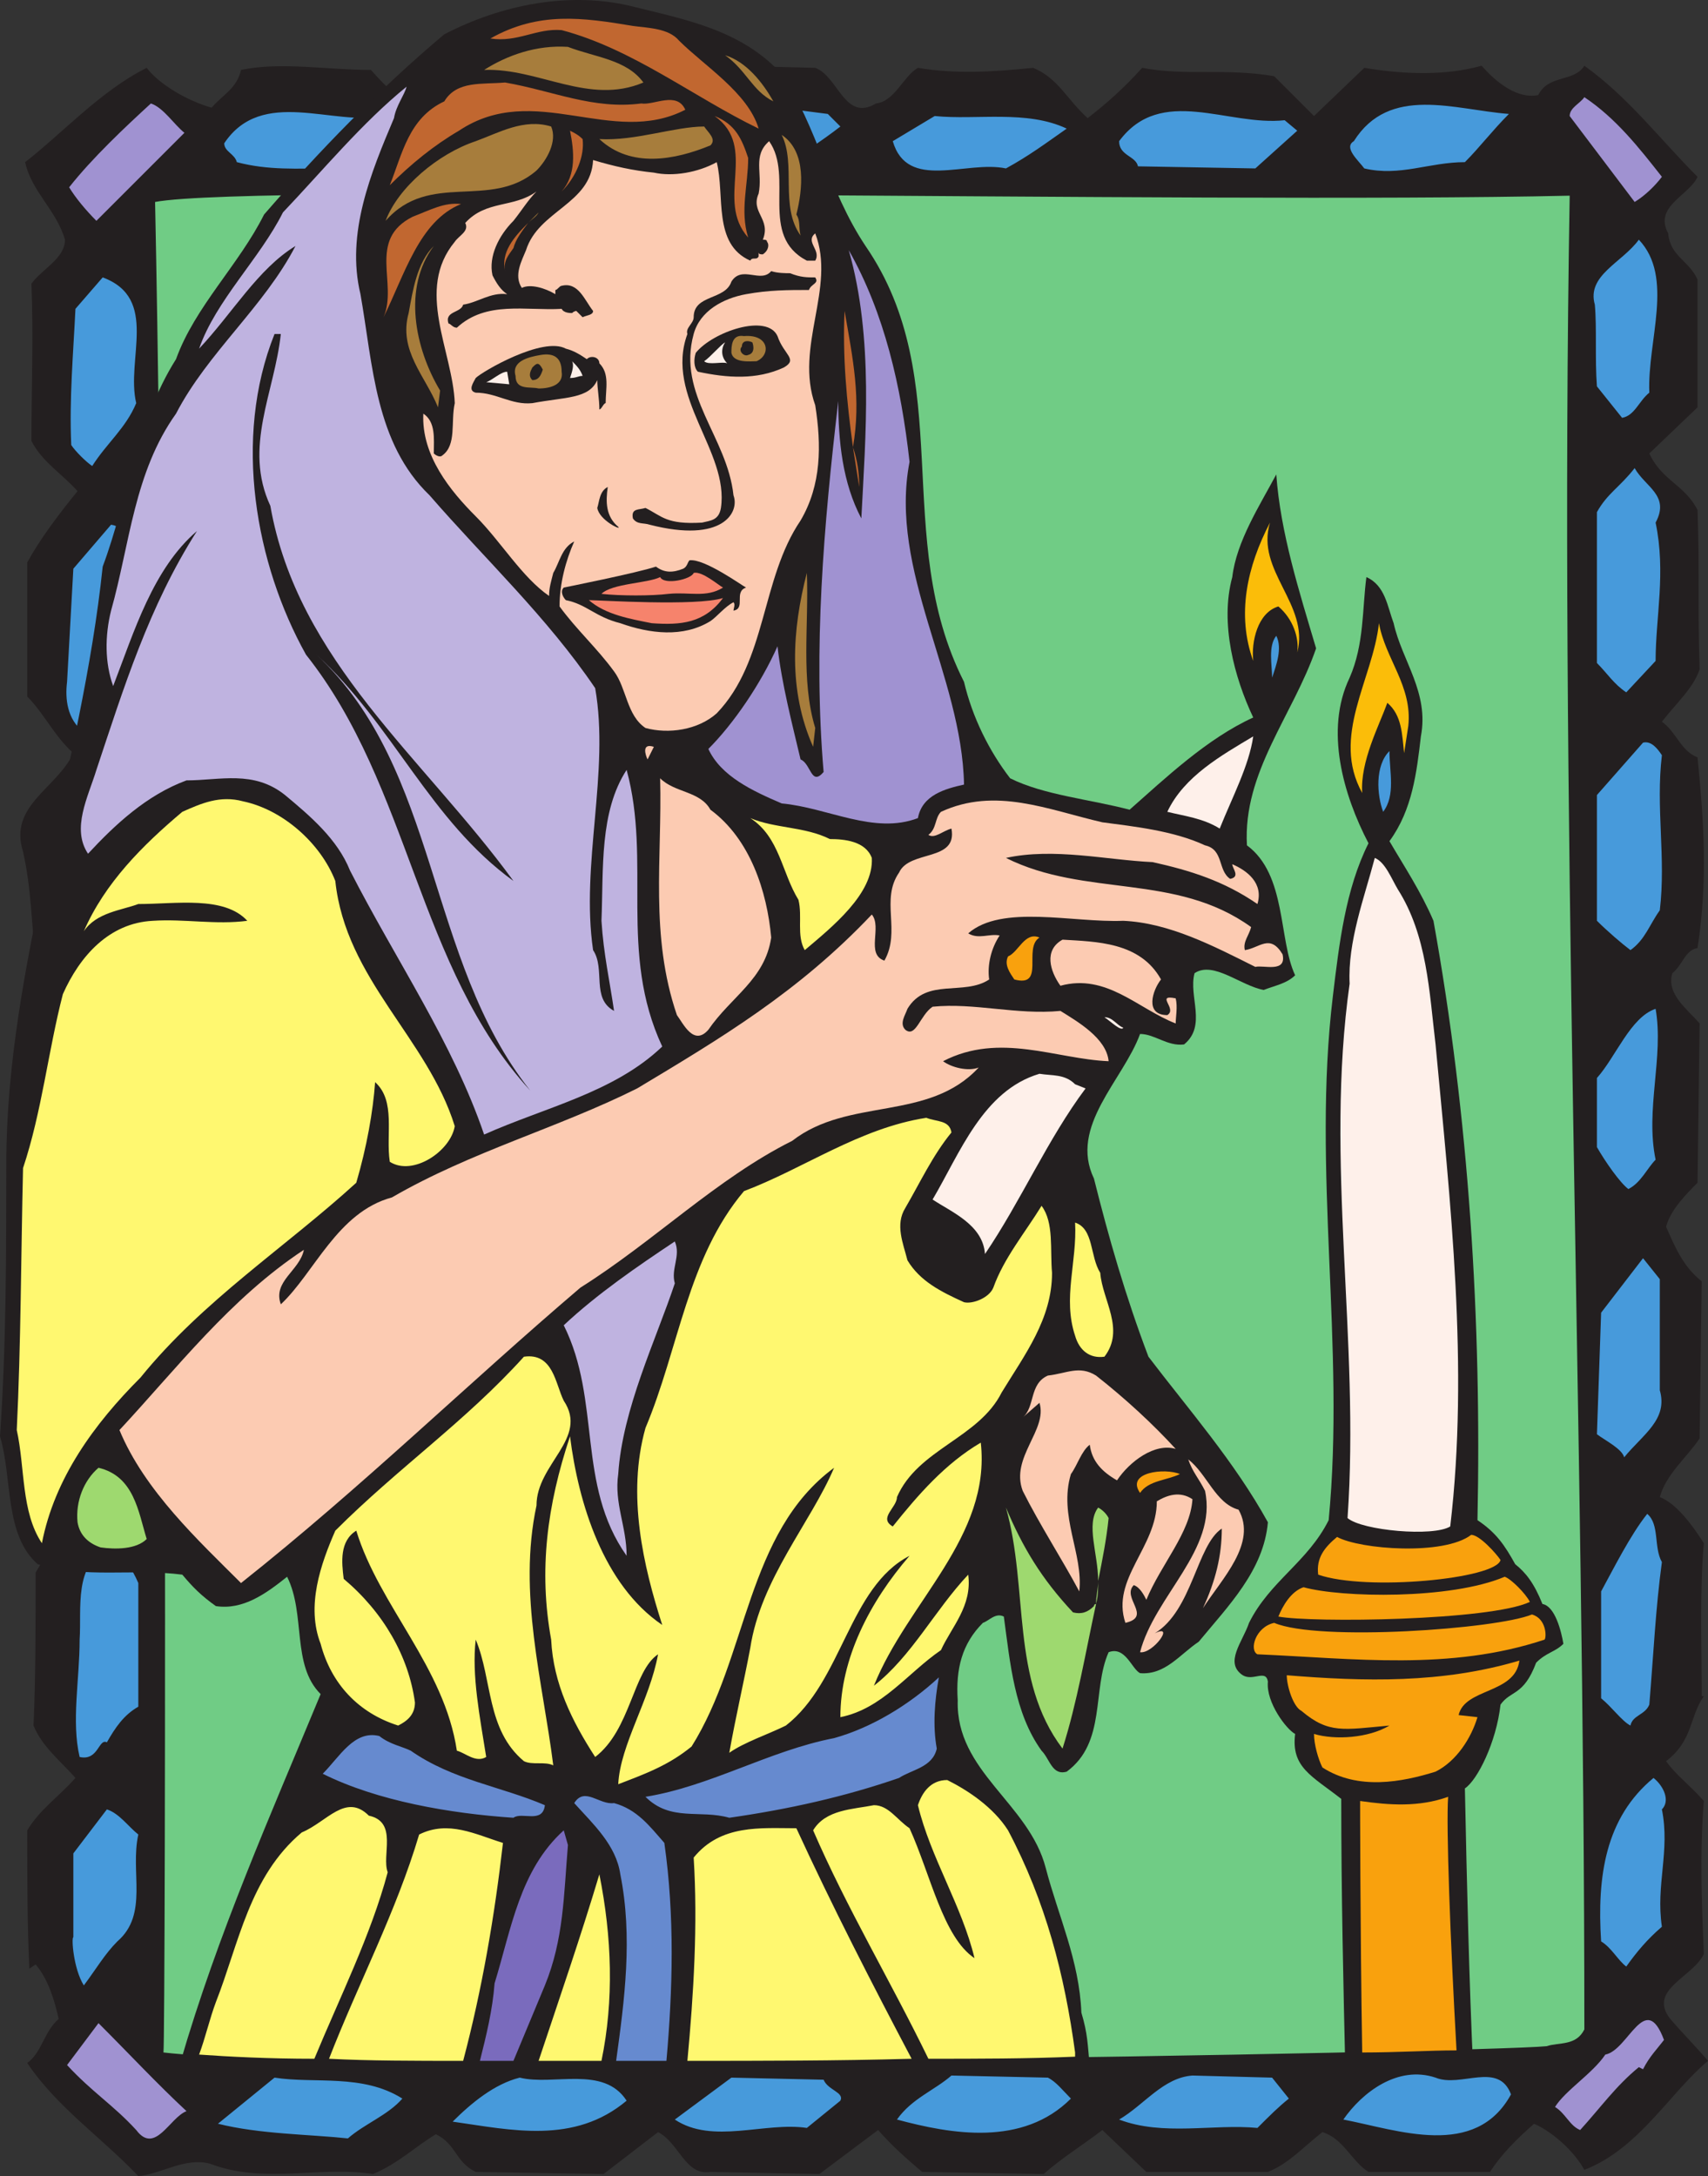
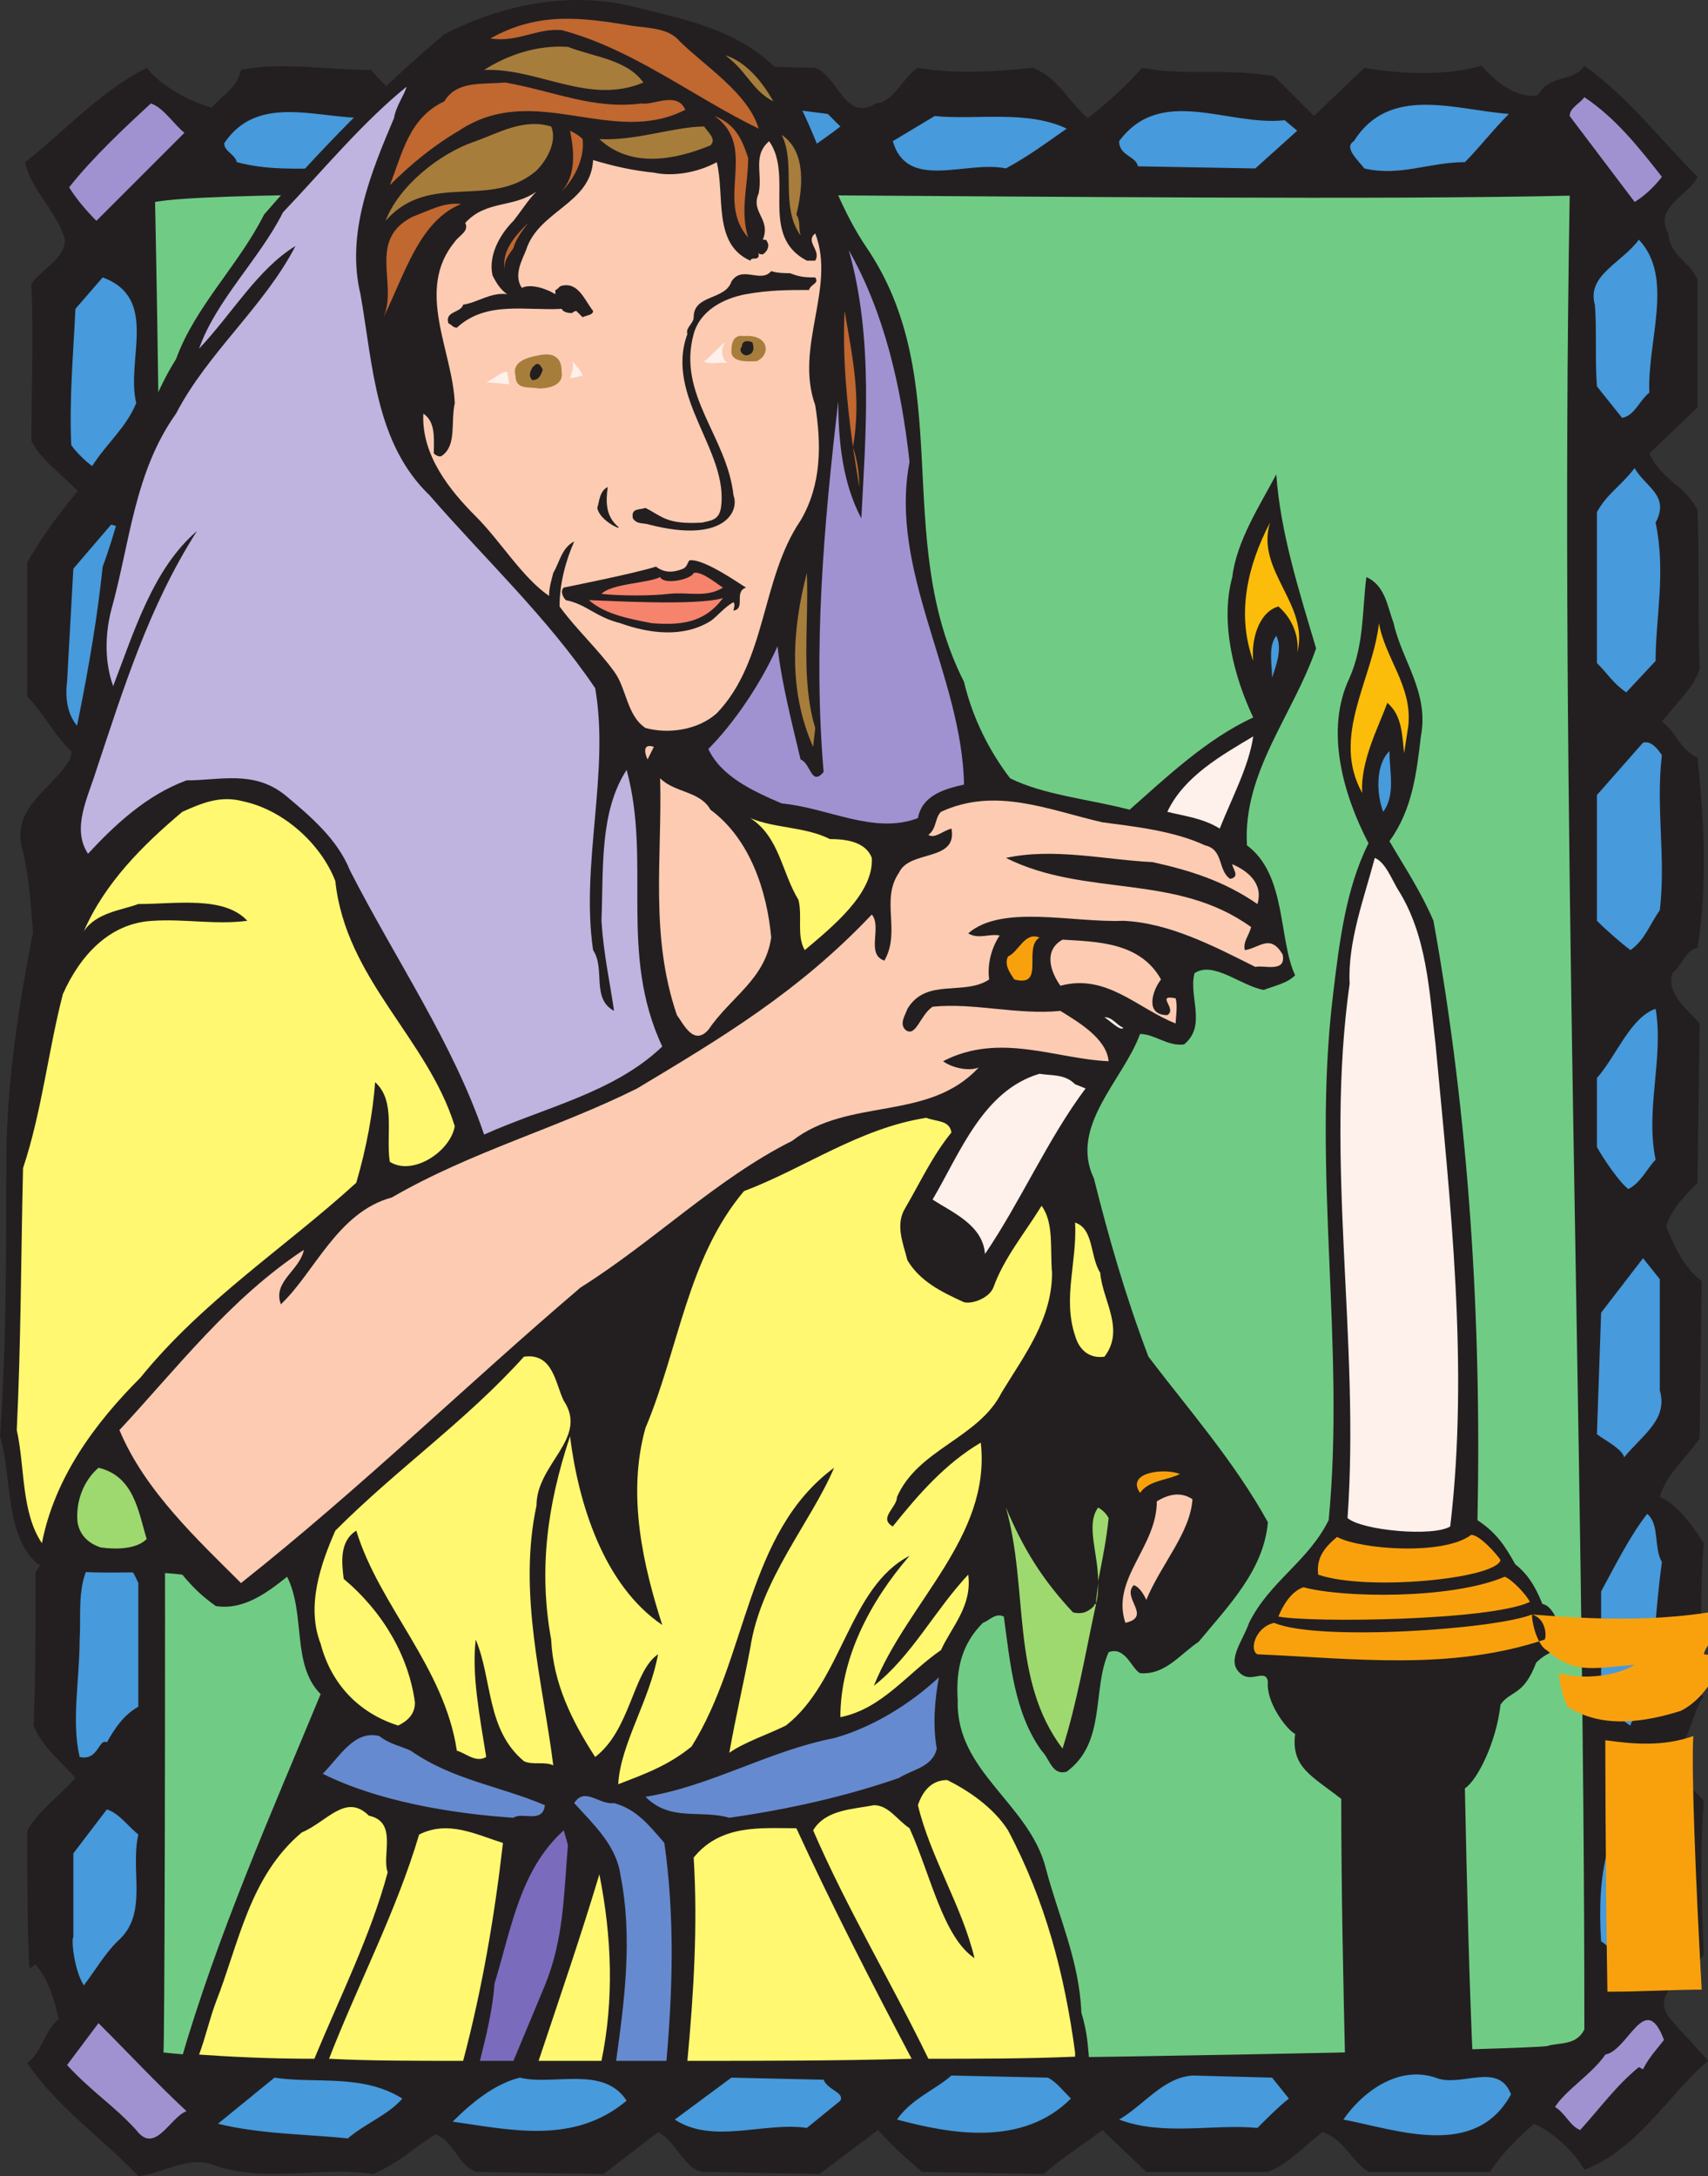
<svg xmlns="http://www.w3.org/2000/svg" width="611.25" height="778.778">
  <rect width="100%" height="100%" fill="#333333" stroke="none" />
  <path fill="#231f20" fill-rule="evenodd" d="M291.75 24.278c8.25 3 10.5 19.5 21.75 12.75 6.75-.75 9.75-9.75 15-12.75 13.5 2.25 26.25 1.5 41.25 0 9 3.75 12 11.25 19.5 18 6.75-5.25 12.75-10.5 19.5-18 15.75 3 30 0 47.25 3l14.25 14.25 18-17.25c13.5 2.25 28.5 3 42-.75 5.25 6 12.75 12 20.25 10.5 3.75-7.5 12.75-4.5 16.5-10.5 15.75 11.25 27 26.25 40.5 39.75-3 6.75-15.75 10.5-10.5 20.25.75 8.25 7.5 9.75 10.5 16.5v45.75l-17.25 16.5c4.5 9.75 12.75 11.25 17.25 20.25.75 21 0 33 .75 57-2.25 6.75-8.25 12-13.5 18.75 5.25 3.75 6.75 10.5 12.75 12.75 2.25 22.5 3.75 44.25 0 68.25-4.5.75-5.25 6-9 9-2.25 7.5 5.25 12.75 9.75 18l-.75 57c-3.75 3.75-9.75 9.75-11.25 15.75 3 6.75 6 14.25 12.75 19.5l-.75 56.25c-4.5 6.75-12 12.75-14.25 21 6 2.25 12 10.5 15.75 16.5-1.5 17.25-.75 36.75-.75 54.75h.75c-5.25 7.5-3.75 15.75-13.5 23.25 3.75 5.25 8.25 8.25 13.5 14.25-1.5 19.5-.75 36 0 54.75-3.75 8.25-20.25 12.75-12 23.25 4.5 5.25 9.75 10.5 13.5 15-13.5 11.25-24.75 31.5-44.25 39-3.75-6.75-11.25-13.5-18-16.5-6 5.25-12 11.25-15.75 17.25h-43.5c-6-3.75-9-12-16.5-14.25-6.75 5.25-12 11.25-19.5 14.25h-43.5l-15.75-15c-6.75 5.25-14.25 9.75-21 15.75l-43.5-.75c-5.25-4.5-10.5-9-15.75-15l-21 15.75-39-.75c-9 1.5-11.25-10.5-18.75-14.25l-19.5 15-45.75-.75c-7.5-3.75-6.75-9.75-14.25-13.5-7.5 4.5-13.5 10.5-22.5 14.25-19.5-3-39 3.75-58.5-3.75-9-2.25-17.25 3.75-25.5 4.5-12.75-13.5-29.25-24.75-39.75-40.5 5.25-3.75 6-11.25 11.25-15.75-1.5-6.75-3.75-14.25-8.25-19.5l-2.25 1.5c-.75-16.5-.75-31.5-.75-49.5 4.5-7.5 11.25-12 17.25-18.75-5.25-6-12-11.25-15-18.75.75-17.25.75-35.25.75-54.75 3.75-6 7.5-15 15-21-4.5-6.75-16.5-11.25-16.5-21.75v-48.75c.75-9.75 10.5-15 15.75-21.75-6-6.75-10.5-12.75-18-18.75.75-15-1.5-30 .75-45 4.5-9.75 9.75-17.25 18-27-5.25-6-9-9.75-15-15-1.5-13.5-1.5-25.5-4.5-39-5.25-16.5 12-22.5 18-35.25-6.75-6-10.5-14.25-16.5-20.25v-48c4.5-8.25 11.25-17.25 18-25.5-5.25-6-12.75-10.5-16.5-18 0-18 .75-37.5 0-56.25 3.75-5.25 12-9 12-15.75-3-10.5-12-17.25-14.25-27.75 13.5-10.5 27-25.5 43.5-33.75 4.5 6 15 12 23.25 14.25 3.75-4.5 9-6.75 10.5-13.5 14.25-3 30.75 0 46.5 0 5.25 6 11.25 11.25 16.5 17.25 7.5-4.5 14.25-11.25 20.25-18h41.25c9 2.25 12.75 12 18.75 18 12.75-4.5 15.75-22.5 31.5-18.75l30.75.75" />
  <path fill="#70cc85" fill-rule="evenodd" d="M561.75 70.028C558 288.278 567 507.278 567 726.278c-3 6-9 4.5-13.5 6-22.5 2.25-431.25 9.75-495 2.25.75-5.25 1.5-446.25-3-662.25 36-6.75 374.25.75 506.25-2.25" />
  <path fill="#a092d1" fill-rule="evenodd" d="M594.75 63.278c-2.25 3-6 6.75-9.75 9l-23.25-30.75c0-3 3.75-4.5 5.25-6.75 11.25 7.5 19.5 18 27.75 28.5M66 47.528l-31.5 31.5c-3.75-3.75-7.5-8.25-9.75-12C33 56.528 45 45.278 54 37.028c4.5 1.5 8.25 7.5 12 10.5m529.5 682.5c-2.25 3-5.25 6-7.5 10.5l-1.5-.75c-8.25 6.75-13.5 14.25-21 22.5-3.75-1.5-5.25-6-9-8.25 3.75-6 13.5-12 18-18.75 8.25-1.5 14.25-23.25 21-5.25m-528.75 25.5c-6 2.25-11.25 15.75-18 6.75-8.25-9-15.75-13.5-24.75-23.25l11.25-15c11.25 11.25 21 21.75 31.5 31.5" />
  <path fill="#479adb" fill-rule="evenodd" d="m296.25 40.778 4.5 4.5c-6.75 5.25-15 10.5-21 15l-30.75-.75c-3.75-1.5-5.25-3-9-7.5 6-6 13.5-9.75 20.25-15 12 .75 24.75 2.25 36 3.75m243.75 0c-6 6-10.5 12-15.75 17.25-12.75 0-23.25 5.25-36 2.25-2.25-3-7.5-7.5-3.75-9.75 12.75-20.25 36-11.25 55.5-9.75m-317.25 4.5c-4.5 6-12.75 10.5-19.5 14.25l-30.75.75c-3-2.25-8.25-5.25-10.5-9.75 10.5-16.5 36.75-9.75 54.75-10.5l6 5.25m237-2.25 4.5 3.75-15 13.5-42-.75c-.75-3.75-6.75-3.75-6.75-9 15-20.25 39-5.25 59.25-7.5m-322.5-1.5c1.5 1.5 3.75 3 3.75 5.25-8.25 3.75-14.25 11.25-23.25 13.5-11.25 0-21.75.75-33-2.25-.75-3-4.5-3.75-4.5-6.75 13.5-20.25 39-6 57-9.75m244.5 4.5c-7.5 5.25-13.5 9.75-21.75 14.25-14.25-3-35.25 8.25-40.5-9.75l15-9c15 1.5 33-2.25 47.25 4.5m208.5 94.5c-3.75 3-5.25 8.25-9.75 9l-9-11.25c-.75-9.75 0-21-.75-29.25-3-10.5 9.75-15 15.75-23.25 12.75 13.5 3 36 3.75 54.75m-541.5 3.75c-3.75 9-10.5 14.25-15.75 22.5-2.25-1.5-6-5.25-7.5-7.5-.75-16.5.75-33 1.5-48.75l9.75-11.25c20.25 7.5 8.25 29.25 12 45m543.75 42.75c3.75 18 0 33.75 0 49.5l-10.5 11.25c-4.5-3-6.75-6.75-10.5-10.5v-54c3.75-6.75 8.25-9 13.5-15.75 3.75 6.75 12.75 9.75 7.5 19.5m-546 11.25c3.75 12.75 1.5 25.5 2.25 38.25-8.25 7.5-12 18-18.75 25.5-6-4.5-6.75-12-6-18l2.25-40.5 13.5-15.75c5.25.75 6.75 6.75 6.75 10.5m548.25 72c-2.25 18.75 1.5 36.75-.75 55.5-3.75 5.25-5.25 10.5-10.5 14.25-3-2.25-8.25-6.75-12-10.5v-45l16.5-18.75c3-.75 5.25 2.25 6.75 4.5M49.5 287.528v40.5c-9 6-10.5 17.25-19.5 23.25-6.75-18-5.25-35.25-5.25-53.25 3.75-3.75 4.5-9 9.75-12 2.25-9.75 11.25-3 15 1.5m543 73.5c3 17.25-3.75 36 0 54-3 3-5.25 8.25-9.75 10.5-3-2.25-8.25-9.75-11.25-15v-24.75c6.75-7.5 12-21.75 21-24.75m-543 53.25c0 12.75-12 19.5-18.75 30l-7.5-7.5 2.25-39.75c-2.25-9.75 5.25-19.5 12-27.75 20.25 6.75 9.75 30 12 45m544.5 83.25c3 10.5-6 15.75-12.75 24-.75-3-6.75-6-9.75-8.25l1.5-43.5 15-19.5 6 7.5v39.75m-544.5-26.25v42c-4.5 8.25-10.5 16.5-18 24-9.75-19.5-6-42-4.5-64.5l9.75-13.5c3.75 5.25 9.75 6 12.75 12m545.25 87.75c-2.25 16.5-3 33-4.5 51-1.5 3.75-6 3.75-6.75 7.5-3-1.5-6.75-6.75-10.5-9.75v-38.25c4.5-8.25 10.5-20.25 16.5-27.75 4.5 3.75 2.25 12 5.25 17.25m-545.25 7.5v44.25c-5.25 3-8.25 7.5-11.25 12.75-3-1.5-3 6.75-9.75 5.25-3-12.75 0-27.75 0-42 .75-11.25-2.25-27 10.5-33 5.25 3 8.25 7.5 10.5 12.75m545.25 81c3 15-2.25 27 0 42-5.25 4.5-9 9-12.75 14.25-3-2.25-5.25-6.75-9-9-1.5-23.25 1.5-44.25 18.75-58.5 3.75 3 6 8.25 3 11.25m-545.25 9c-3 13.5 3.75 28.5-7.5 38.25-4.5 4.5-7.5 9.75-12 15.75-3.75-6-4.5-17.25-3.75-17.25v-30l12-15.75c4.5 1.5 7.5 6 11.25 9m94.5 94.5c-5.25 6-13.5 9-19.5 14.25-14.25-1.5-31.5-1.5-46.5-5.25l20.25-16.5c14.25 2.25 31.5-1.5 45.75 7.5m231-7.5c3 1.5 5.25 4.5 8.25 7.5-17.25 17.25-42.75 12.75-62.25 7.5 5.25-7.5 13.5-10.5 19.5-15.75l34.5.75m86.25 7.5c-3.75 3-6.75 6-11.25 10.5-15.75-1.5-33.75 3-49.5-3 9-5.25 15.75-15 26.25-15.75l28.5.75 6 7.5m52.5-7.5c9 3.75 22.5-6 27 6-12.75 23.25-40.5 12.75-60 9 6.75-9.75 19.5-19.5 33-15m-289.5 8.25c-18.75 15.75-41.25 10.5-62.25 7.5 6.75-6.75 15-13.5 24-15.75 12 3 30-4.5 38.25 8.25m70.5-7.5c1.5 3.75 7.5 4.5 6 7.5l-12 9.75c-15-2.25-33.75 6-47.25-3l20.25-15 33 .75" />
  <path fill="#231f20" fill-rule="evenodd" d="M456.75 169.778c-6 11.25-14.25 24-15.75 36.75-4.5 16.5.75 36 7.5 50.25-16.5 7.5-31.5 21.75-44.25 33-14.25-3.75-30.75-5.25-42.75-11.25-7.5-9.75-13.5-21.75-16.5-34.5-26.25-51.75-2.25-108-35.25-156-13.5-20.25-17.25-42.75-30-61.5-14.25-15.75-34.5-19.5-52.5-24-23.25-6-48-.75-68.25 9.75-23.25 19.5-45 42-64.5 64.5-9 18-24.75 33-31.5 51.75-14.25 22.5-17.25 50.25-26.25 74.25-7.5 72-34.5 143.25-34.5 213.75 0 30.75 0 65.25-2.25 97.5 4.5 15 1.5 35.25 13.5 45.75 16.5 5.25 34.5 1.5 51.75 3.75 3.75 4.5 6.75 7.5 12 11.25 9.75 1.5 18-4.5 25.5-10.5 6.75 13.5 1.5 31.5 12 42-18 43.5-36.75 85.5-50.25 132 47.25 4.5 202.5 3.75 325.5 1.5-.75-8.25-.75-12-3-19.5-.75-18.75-8.25-34.5-12.75-51.75-6-23.25-32.25-34.5-31.5-60-.75-11.25 1.5-20.25 9-27.75 2.25-.75 4.5-3.75 7.5-2.25 2.25 16.5 3.75 34.5 13.5 48 3 3 3.75 9 9 7.5 14.25-10.5 9-29.25 15-42.75 6-2.25 8.25 6 11.25 7.5 9 .75 14.25-6.75 21-11.25 10.5-12.75 23.25-25.5 24.75-42.75-12-21.75-28.5-40.5-42.75-59.25-8.25-21.75-14.25-42.75-19.5-63.75-9-18.75 10.5-35.25 16.5-51.75 5.25 0 9.75 4.5 15.75 3.75 8.25-6.75 1.5-17.25 3.75-25.5 6.75-4.5 16.5 4.5 24.75 6 3.75-1.5 8.25-2.25 11.25-5.25-6-12.75-3-36-17.25-46.5-1.5-26.25 16.5-46.5 24.75-70.5-6-20.25-12.75-41.25-14.25-62.25" />
  <path fill="#bfb3e0" fill-rule="evenodd" d="M224.25 275.528c-9.75 15-8.25 35.25-9 54 .75 12 3 21.75 4.5 32.25-8.25-4.5-3-15-7.5-21.75-4.5-30.75 6-63.75.75-93.75-17.25-25.5-39.75-46.5-59.25-69-19.5-18.75-20.25-46.5-24.75-72-5.25-21.75 3.75-43.5 12-63 .75-4.5 3.75-8.25 4.5-11.25-15.75 12.75-30 30-44.25 45-8.25 16.5-24 31.5-30 48.75 12-12.75 21-28.5 34.5-36.75-11.25 21.75-31.5 38.25-42.75 60-15 21-16.5 46.5-23.25 70.5-2.25 9-2.25 18.75.75 27 7.5-19.5 14.25-42 30-55.5-17.25 27-26.25 56.25-36 85.5-3 9.75-9 21-3 30 9.75-10.5 21-21 35.25-26.25 12 0 24-3.75 35.25 5.25 9 7.5 18.75 15.75 23.25 27 16.5 32.25 36.75 61.5 48 94.5 21.75-9.75 46.5-15 63.75-31.5-15.75-33.75-3.75-66-12.75-99" />
  <path fill="#fccbb2" fill-rule="evenodd" d="M291.75 83.528c-3.75 3 2.25 6 0 9.75h-3c-17.25-9-4.5-30-13.5-42.75-6 5.25-2.25 11.25-3.75 18.75-3 6.75 4.5 9 1.5 16.5.75 0 1.5 0 1.5.75.75.75.75 3-1.5 4.5-.75 0-1.5 0-1.5-.75v1.5c-.75 1.5-2.25 0-3 1.5-13.5-6-9-23.25-12-35.25-6.75 3.75-15.75 5.25-22.5 3.75-7.5-.75-14.25-2.25-21.75-4.5-.75 15.75-19.5 18-24 32.25-1.5 3.75-4.5 9-1.5 13.5 3-1.5 8.25 0 12 2.25v-1.5c.75 0 1.5-1.5 2.25-1.5 6-1.5 8.25 5.25 11.25 9 0 1.5-2.25 1.5-3.75 2.25l-2.25-2.25s-.75 0-1.5.75c-.75 0-3 0-3.75-1.5-12.75.75-27-3-37.5 6.75-1.5 0-2.25-1.5-3-1.5-1.5-4.5 4.5-3.75 5.25-6.75 5.25-.75 9.75-4.5 15.75-3.75-2.25-1.5-3.75-3.75-5.25-6.75-1.5-6.75 2.25-14.25 7.5-19.5 3-3.75 5.25-7.5 8.25-10.5-8.25 6-18 3-25.5 11.25 1.5 3-2.25 4.5-3.75 6.75-14.25 17.25-.75 39 0 57.75-1.5 6.75.75 15-4.5 18.75-.75.75-2.25 0-3-.75 0-5.25.75-11.25-3.75-14.25-.75 15 9.75 27.75 18.75 36.75s16.5 21.75 26.25 28.5c0-3 .75-5.25 1.5-8.25 2.25-3.75 3-9 7.5-11.25-3 6.75-5.25 15-5.25 23.25 6 8.25 13.5 15 19.5 23.25 4.5 6 4.5 15.75 11.25 20.25 8.25 2.25 18.75.75 25.5-5.25 18-18.75 15.75-48 30-69 7.5-12.75 7.5-27 5.25-41.25-7.5-21 7.5-42 0-61.5" />
  <path fill="#231f20" fill-rule="evenodd" d="M282.75 97.778c3.75 1.5 6 1.5 9 1.5 1.5 2.25-1.5 2.25-2.25 4.5-7.5 0-14.25 0-22.5 1.5s-16.5 6-18.75 14.25c-6 21.75 12 36.75 14.25 57.75 2.25 6-3.75 17.25-30 10.5-2.25-.75-4.5 0-6-2.25-.75-3.75 2.25-3 4.5-3.75 6 3 7.5 6 20.25 5.25 3-.75 6-.75 6.75-5.25 3-20.25-20.25-39.75-12-62.25-.75-2.25 2.25-3.75 2.25-6 0-8.25 11.25-6 13.5-12.75 3.75-6 10.5.75 14.25-3.75 2.25.75 5.25.75 6.75.75" />
-   <path fill="#231f20" fill-rule="evenodd" d="M278.25 120.278c-3.75-8.25-23.25-1.5-29.25 6-.75 2.25-.75 5.25.75 6.75 10.5 2.25 21 3 30.75-1.5 5.25-3 0-4.5-2.25-11.25m-177.75-.75c-2.25 21-13.5 40.5-3.75 61.5 9.75 55.5 54.75 90 87 134.25-30-21.75-42.75-55.5-70.5-81 44.25 41.25 39 108.75 76.5 156-40.5-44.25-42.75-108.75-80.25-156-18-32.25-26.25-77.25-11.25-114.75h2.25" />
  <path fill="#a77d3c" fill-rule="evenodd" d="M266.25 120.278c-4.5-.75-4.5 3.75-4.5 6 .75 3.75 6.75 3 9 3 5.25-2.25 4.5-9.75-4.5-9" />
  <path fill="#fef0ea" fill-rule="evenodd" d="M259.5 122.528c-1.5 2.25-1.5 5.25.75 7.5-1.5-.75-6.75.75-8.25-.75 2.25-1.5 6-6 7.5-6.75" />
-   <path fill="#231f20" fill-rule="evenodd" d="M214.5 130.028c0-2.25-3-3-4.5-1.5-2.25-1.5-4.5-3-7.5-3.75-8.25-4.5-30 8.25-32.25 10.5-.75 1.5-3 4.5 0 5.25 7.5 0 12.75 4.5 20.25 3.75 12-2.25 20.25-1.5 23.25-8.25 0 3 .75 6.75.75 10.5.75 0 1.5-2.25 2.25-2.25 0-5.25 1.5-10.5-2.25-14.25" />
  <path fill="#a77d3c" fill-rule="evenodd" d="M201 133.028c0-5.25-3-6.75-7.5-6s-10.5 2.25-9 7.5c0 5.25 5.25 3.75 8.25 4.5 4.5 0 9-1.5 8.25-6" />
  <path fill="#231f20" fill-rule="evenodd" d="M269.25 122.528c-1.5-.75-3.75-.75-3.75 1.5-1.5 1.5.75 3.75 2.25 3 3-.75 1.5-4.5 1.5-4.5m-78.75 9c-.75 1.5-1.5 3 0 4.5 2.25 0 3-1.5 3.75-3.75-1.5-3-2.25-2.25-3.75-.75" />
  <path fill="#fef0ea" fill-rule="evenodd" d="M208.5 134.528c-1.5 0-2.25.75-4.5.75.75-2.25 1.5-4.5.75-6 1.5 1.5 3 3 3.75 5.25m-34.5 2.25c2.25-.75 5.25-3.75 7.5-3.75l.75 4.5-8.25-.75" />
  <path fill="#231f20" fill-rule="evenodd" d="M221.25 188.528c1.5 1.5-6.75-2.25-7.5-6.75.75-2.25.75-6 3.75-7.5-.75 5.25-.75 10.5 3.75 14.25m45.75 21.75c-4.5 1.5 0 7.5-4.5 8.25 0-.75.75-2.25 0-3-3 1.5-6 5.25-8.25 6.75-9.75 6-21.75 4.5-32.25.75-9-2.25-12-6.75-19.5-8.25-.75-.75-2.25-3-.75-4.5 0 0 26.25-5.25 33-7.5 3 2.25 6 2.25 9.75.75 1.5-.75 1.5-2.25 2.25-3 5.25-.75 18.75 9 20.25 9.75" />
  <path fill="#c16730" fill-rule="evenodd" d="M243 14.528c-3.75-4.5-11.25-4.5-16.5-5.25-18-3-33.75-5.25-51 4.5 9.75 1.5 16.5-3.75 25.5-3 25.5 6.75 47.25 24 70.5 35.25-3.75-12.75-19.5-22.5-28.5-31.5" />
  <path fill="#a77d3c" fill-rule="evenodd" d="M230.25 29.528c-6-8.25-17.25-9-27-12.75-11.25-.75-21.75 3-30 8.25 19.5-.75 37.5 12.75 57 4.5m29.25-9.75c7.5 5.25 9.75 12.75 17.25 16.5-3.75-6.75-9.75-14.25-17.25-16.5" />
  <path fill="#c16730" fill-rule="evenodd" d="M245.25 39.278c-3-6.75-11.25-1.5-15.75-2.25-17.25 2.25-31.5-4.5-48.75-7.5-8.25.75-17.25-.75-21.75 6.75-12.75 6-15 18.75-19.5 30 7.5-7.5 15.75-14.25 24.75-19.5 27-18 54.75 6 81-7.5m10.5 2.25c15.75 11.25 0 30 12 43.5-3-9.75 0-18.75 0-28.5-2.25-6.75-4.5-12-12-15" />
  <path fill="#a77d3c" fill-rule="evenodd" d="M214.5 49.778c11.25 10.5 27 7.5 39.75 2.25 2.25-2.25-.75-4.5-2.25-6.75-10.5 0-24.75 5.25-37.5 4.5m-44.25.75c-13.5 4.5-27.75 16.5-32.25 28.5 15.75-18 37.5-3.75 54-18 3.75-3.75 7.5-10.5 5.25-15.75-9.75-3-18.75 2.25-27 5.25" />
  <path fill="#c16730" fill-rule="evenodd" d="M204 46.778c1.5 7.5 2.25 15.75-3 21.75 5.25-5.25 8.25-12.75 7.5-18.75-1.5-1.5-3-2.25-4.5-3" />
  <path fill="#a77d3c" fill-rule="evenodd" d="M285 76.778c2.25-9 3.75-22.5-5.25-28.5 5.25 10.5-.75 25.5 6.75 36-.75-3 0-5.25-1.5-7.5" />
  <path fill="#c16730" fill-rule="evenodd" d="M147.75 77.528c-16.5 8.25-5.25 24-10.5 36 7.5-15 12.75-34.5 27.75-40.5-6-.75-11.25 2.25-17.25 4.5m33 19.5c-.75-3.75 1.5-6 3-8.25.75-3 3-6 5.25-9-5.25 5.25-9.75 10.5-8.25 17.25" />
-   <path fill="#a77d3c" fill-rule="evenodd" d="m189 79.778 3.75-3.75c-.75 1.5-2.25 2.25-3.75 3.75m-33.75 8.25c-6 6-7.5 15.75-9 24-3.75 13.5 6 22.5 10.5 33.75l.75-6c-9-15-13.5-36.75-2.25-51.75" />
  <path fill="#c16730" fill-rule="evenodd" d="M302.25 111.278c-.75 16.5.75 32.25 3 48.75 3-17.25 0-31.5-3-48.75" />
  <path fill="#c16730" fill-rule="evenodd" d="M305.25 160.028c.75 4.5 1.5 9.75 2.25 14.25 0-5.25-.75-9.75-2.25-14.25" />
  <path fill="#a77d3c" fill-rule="evenodd" d="M288.75 205.028c-5.25 20.25-6.75 42 2.25 62.25l.75-6.75c-5.25-17.25-2.25-36.75-3-55.5" />
  <path fill="#231f20" fill-rule="evenodd" d="M552 574.028c-3-7.5-6-11.25-9.75-14.25-3.75-6.75-6.75-11.25-13.5-15.75 1.5-71.25-3-144-15.75-214.5-4.5-10.5-10.5-19.5-15.75-28.5 8.25-11.25 9.75-24.75 11.25-37.5 3-15.75-6.75-27-9.75-40.5-2.25-6-3-13.5-9.75-16.5-1.5 11.25-.75 24-6 36-9 18.75-2.25 42 6.75 59.25-8.25 16.5-10.5 36-12.75 54.75-7.5 62.25 4.5 125.25-1.5 187.5-7.5 15-21 21.75-28.5 36.75-2.25 6.75-9 14.25-2.25 18.75 3.75 2.25 8.25-2.25 9 2.25-.75 7.5 6.75 17.25 9.75 18.75-1.5 12 6 15 16.5 23.25 0 33.75.75 66 1.5 99 18-.75 33.75-.75 45.75-1.5-1.5-33-2.25-65.25-3-101.25 4.5-3 11.25-16.5 12.75-30 3.75-5.25 8.25-3 12.75-15 3.75-3.75 6.75-3.75 9.75-6.75-.75-4.5-3-13.5-7.5-14.25" />
  <path fill="#f6836c" fill-rule="evenodd" d="M239.25 212.528c7.5-.75 13.5 1.5 19.5-2.25-1.5-.75-7.5-6-10.5-5.25-.75 2.25-10.5 4.5-12 1.5-4.5 2.25-17.25 2.25-21 6 6.75.75 18 .75 24 0m-28.5 2.25c6 5.25 15 6.75 22.5 8.25 10.5.75 18.75 0 25.5-9-9.75 3-44.25.75-48 .75" />
  <path fill="#fbbd09" fill-rule="evenodd" d="M454.5 187.028c-8.25 15.75-12 33-6 49.5-.75-6.75 1.5-17.25 9-19.5 5.25 4.5 7.5 11.25 6.75 16.5 4.5-17.25-15-29.25-9.75-46.5m39 36c-2.25 20.25-17.25 40.5-6 60.75-.75-11.25 6-24 9-32.25 5.25 4.5 5.25 11.25 6 18l1.5-9.75c1.5-14.25-8.25-24-10.5-36.75" />
  <path fill="#479adb" fill-rule="evenodd" d="M455.25 242.528c1.5-4.5 3.75-10.5 1.5-15-3 3.75-1.5 10.5-1.5 15m42 26.25c-5.25 5.25-4.5 15.75-2.25 21.75 4.5-6 2.25-14.25 2.25-21.75" />
  <path fill="#fccbb2" fill-rule="evenodd" d="m231.75 271.778 2.25-4.5c-4.5-1.5-3 3-2.25 4.5m22.5 18c-3.75-6.75-12.75-6-18-11.25.75 28.5-3.75 56.25 6 84.75 2.25 3 6 11.25 11.25 5.25 8.25-12 20.25-18 22.5-33-1.5-16.5-7.5-35.25-21.75-45.75" />
  <path fill="#fccbb2" fill-rule="evenodd" d="M459 341.528c-4.5-7.5-8.25-2.25-13.5-1.5-.75-3 1.5-5.25 2.25-8.25-27-19.5-59.25-10.5-87.75-24.75 17.25-3.75 36 .75 52.5 1.5 13.5 3 25.5 6.75 37.5 15 2.25-7.5-3.75-12-9-14.25 0 1.5 3 4.5-.75 5.25-4.5-3-2.25-10.5-9-12-11.25-5.25-25.5-6.75-36.75-8.25-19.5-4.5-38.25-12.75-57.75-3.75-2.25 2.25-1.5 6-4.5 8.25 2.25 1.5 5.25-1.5 8.25-2.25 2.25 12-15 7.5-18.75 15.75-6.75 9.75.75 21-5.25 31.5-6.75-2.25-.75-12-4.5-16.5-26.25 27.75-54 44.25-84 62.25-28.5 14.25-59.25 22.5-87.75 39-19.5 5.25-27.75 27-39.75 38.25-3-8.25 6.75-12 8.25-19.5-26.25 17.25-45.75 42.75-66 64.5 9 21.75 28.5 39.75 43.5 54.75 43.5-34.5 81-71.25 121.5-105.75 26.25-16.5 48.75-39 75.75-52.5 20.25-15.75 48.75-6.75 66.75-26.25-3.75 1.5-9.75 0-12.75-2.25 20.25-10.5 40.5-.75 59.25 0-.75-8.25-11.25-14.25-17.25-18-15.75 1.5-30.75-3-45.75-1.5-4.5 3-6 11.25-9.75 8.25-2.25-2.25 0-5.25.75-7.5 6.75-11.25 20.25-4.5 29.25-10.5-.75-5.25.75-11.25 3.75-15.75-3.75-.75-7.5 1.5-11.25-.75 12-10.5 37.5-3.75 55.5-4.5 16.5.75 32.25 9 47.25 16.5 3-.75 11.25 2.25 9.75-4.5" />
  <path fill="#fccbb2" fill-rule="evenodd" d="M420.75 357.278c-7.5-1.5.75 3.75-3 6-8.25 0-5.25-9-2.25-12.75-7.5-13.5-23.25-13.5-35.25-14.25-6.75 3.75-4.5 11.25-.75 16.5 16.5-4.5 27.75 8.25 41.25 13.5 0-2.25.75-6 0-9" />
  <path fill="#fef0ea" fill-rule="evenodd" d="M417.75 290.528c6 1.5 12.75 2.25 18.75 6 4.5-11.25 10.5-22.5 12-33-11.25 6.75-24.75 14.25-30.75 27m96 83.25c-2.25-18.75-3-39-13.5-55.5-2.25-3.75-4.5-9.75-8.25-11.25-3.75 14.25-9.75 30-9 45-9 63.75 3.75 127.5-.75 191.25 5.25 4.5 30.75 6.75 36.75 3 6.75-57 0-116.25-5.25-172.5m-118.5-9.75c2.25 1.5 6 5.25 6.75 3.75-2.25-.75-3.75-3.75-6.75-3.75M372 384.278c-20.25 6-28.5 28.5-38.25 45 6.75 4.5 18 9 18.75 19.5 12.75-18.75 22.5-41.25 36-59.25l-3.75-1.5c-3.75-3.75-8.25-3-12.75-3.75" />
  <path fill="#a092d1" fill-rule="evenodd" d="M325.5 165.278c-3-27-9-53.25-21.75-75.75 9 31.5 6 66.75 4.5 96-6.75-12.75-8.25-27.75-8.25-42-5.25 45-9 88.5-5.25 132.75-4.5 5.25-4.5-3-8.25-4.5-3-12.75-6.75-27-8.25-40.5-6 13.5-15.75 27.75-24.75 36.75 4.5 9.75 15.75 15 26.25 19.5 16.5 1.5 33 11.25 48.75 5.25 1.5-8.25 9.75-10.5 16.5-12-.75-39-27-76.5-19.5-115.5" />
-   <path fill="#bfb3e0" fill-rule="evenodd" d="M241.5 444.278c-13.5 9-27.75 18.75-39.75 30 13.5 27 4.5 57 22.5 82.5 0-10.5-4.5-18.75-3-29.25 1.5-23.25 13.5-48 20.25-68.25-1.5-5.25 2.25-9.75 0-15" />
  <path fill="#fff870" fill-rule="evenodd" d="M180 659.528c-9.75-3-19.5-8.25-30-3-8.25 27.75-21.75 53.25-32.25 80.25 14.25.75 30.75.75 48 .75 6.75-25.5 11.25-51.75 14.25-78m-48-9.75c-8.25-8.25-15 2.25-24 6-18.75 15.75-22.5 39.75-30.75 60.75-2.25 6-3.75 12.75-6 18.75 10.5.75 24.75 1.5 41.25 1.5 9-21.75 20.25-44.25 26.25-66.75-2.25-6 3.75-18-6.75-20.25m252.75 84.75c-3.75-27.75-10.5-54-24-79.5-5.25-8.25-14.25-14.25-21.75-18-6 0-9 4.5-10.5 9 4.5 18.75 15.75 36 20.25 54.75-11.25-7.5-15.75-30-23.25-46.5-4.5-3-7.5-8.25-12.75-8.25-7.5 1.5-17.25 1.5-21.75 9 12 27.75 27.75 54 41.25 81.75 17.25 0 35.25 0 52.5-.75v-1.5m-192 3h22.5c4.5-21.75 3.75-44.25-.75-66.75-6.75 22.5-14.25 44.25-21.75 66.75m133.5-.75c-14.25-27-28.5-54.75-41.25-82.5-12.75 0-27-1.5-36.75 10.5 1.5 24 0 48.75-2.25 72.75 26.25 0 53.25 0 80.25-.75m-198.75-313.5c3.75-12.75 6-25.5 6.75-36 7.5 6.75 3.75 18.75 5.25 28.5 8.25 5.25 21.75-3.75 23.25-12.75-9.75-31.5-39-52.5-42.75-87.75-5.25-13.5-18.75-25.5-33-28.5-8.25-2.25-15 .75-21.75 3.75-14.25 12-27.75 25.5-35.25 42.75 4.5-6.75 13.5-7.5 19.5-9.75 13.5 0 30.75-3 39 6-11.25 1.5-22.5-.75-33.75 0-15.75.75-26.25 12.75-32.25 26.25-5.25 20.25-7.5 42-14.25 62.25-.75 31.5-.75 63-2.25 93.75 3 13.5 1.5 29.25 9 40.5 4.5-23.25 18.75-42.75 35.25-59.25 22.5-27.75 51.75-46.5 77.25-69.75m158.25-101.25c1.5 6-.75 12.75 2.25 18 9.75-8.25 24.75-20.25 24-33-2.25-6-9.75-6.75-15-6.75-9-4.5-19.5-3.75-28.5-7.5 10.5 6.75 11.25 19.5 17.25 29.25m-81.75 192c-8.25 24.75-11.25 48-6.75 72.75.75 15.75 7.5 29.25 15.75 42 12.75-9.75 13.5-30.75 22.5-36.75-3 16.5-13.5 32.25-14.25 46.5 9.75-3.75 18-6.75 26.25-13.5 20.25-32.25 19.5-76.5 51-99.75-8.25 19.5-26.25 39.75-30 64.5-2.25 12-5.25 24.75-7.5 37.5 5.25-3.75 14.25-6.75 20.25-9.75 20.25-15.75 22.5-49.5 44.25-60.75-14.25 16.5-24.75 36.75-24.75 57.75 15-3 24-15.75 36-24 3.75-8.25 11.25-15.75 9.75-27-12 12.75-20.25 29.25-33.75 39.75 12-30 42-53.25 38.25-87-12.75 7.5-22.5 18.75-31.5 30-5.25-3 1.5-6.75 1.5-10.5 7.5-17.25 29.25-21 37.5-37.5 8.25-13.5 18-26.25 18-42.75-.75-8.25.75-18-3.75-24-6 9.75-13.5 18.75-17.25 29.25-1.5 3.75-7.5 6-10.5 5.25-8.25-3.75-15.75-7.5-20.25-15-1.5-6-4.5-12.75-.75-18.75 5.25-9 9.75-18.75 16.5-27-.75-4.5-5.25-3.75-9-5.25-24 3.75-43.5 18-65.25 26.25-20.25 24-23.25 56.25-35.25 84.75-6.75 24-.75 49.5 6 70.5-21-14.25-30-43.5-33-67.5m189.75-58.5c-3.75-6-2.25-15.75-9-18 .75 14.25-4.5 27 0 40.5 1.5 5.25 5.25 8.25 10.5 7.5 7.5-9.75-.75-20.25-1.5-30" />
  <path fill="#fff870" fill-rule="evenodd" d="M114.75 588.278c3.75 14.25 13.5 24.75 27.75 29.25 3-1.5 6-3.75 6-8.25-2.25-16.5-11.25-32.25-25.5-44.25-.75-6-1.5-13.5 4.5-17.25 8.25 27 31.5 48.75 36 78.75 3 .75 6.75 4.5 10.5 2.25-2.25-14.25-5.25-29.25-3.75-42 6 14.25 3.75 32.25 17.25 43.5 3 1.5 7.5 0 10.5 1.5-3.75-30-12.75-61.5-6-93 0-15 18.75-24 9.75-37.5-3-6-3.75-17.25-14.25-15.75-21 23.25-45 39.75-67.5 62.25-5.25 12-10.5 27-5.25 40.5" />
-   <path fill="#fccbb2" fill-rule="evenodd" d="M420.75 518.528c-8.25-9-18-18-28.5-26.25-6-3.75-10.5-.75-17.25 0-6.75 3-4.5 11.25-9 15l6-5.25c3 9.75-10.5 19.5-6 31.5 6 12 14.25 24.75 20.25 36 1.5-13.5-7.5-27-3-42 2.25-3 3.75-8.25 6.75-10.5.75 6 4.5 9.75 9.75 12.75 4.5-6.75 13.5-13.5 21-11.25m22.5 21.75c-8.25-2.25-11.25-12.75-18-18 1.5 4.5 3.75 6.75 6 11.25 4.5 21-18 37.5-23.25 57.75 4.5.75 12.75-10.5 5.25-6.75 13.5-8.25 15-31.5 24-37.5 0 9.75-2.25 18.75-6.75 28.5 6.75-10.5 19.5-23.25 12.75-35.25" />
  <path fill="#fccbb2" fill-rule="evenodd" d="M410.25 572.528c5.25-12.75 15.75-24 16.5-36-4.5-3-9-1.5-12.75.75 0 16.5-16.5 27.75-11.25 43.5 9.75-2.25-1.5-9 3-13.5 2.25.75 3.75 3.75 4.5 5.25" />
  <path fill="#9ed96f" fill-rule="evenodd" d="M35.25 525.278c-5.25 4.5-8.25 12-7.5 19.5.75 4.5 3.75 7.5 8.25 9 5.25.75 12.75.75 16.5-3-3-9.75-4.5-22.5-17.25-25.5m356.25 49.5c-2.25 2.25-4.5 3-7.5 2.25-11.25-12-18-23.25-24-37.5 8.25 29.25 1.5 61.5 20.25 86.25 5.25-16.5 8.25-34.5 12-51.75-.75 0-.75.75-.75.75m.75-.75c.75-3 .75-5.25.75-8.25 0 3-.75 5.25-.75 8.25m.75-34.5c-4.5 6 0 16.5 0 26.25 1.5-7.5 3-15 3.75-22.5-.75-1.5-2.25-3-3.75-3.75" />
  <path fill="#f9a10d" fill-rule="evenodd" d="M360.75 342.278c-1.5 3 .75 6 2.25 8.25 11.25 3 3-11.25 9-15-5.25-2.25-7.5 5.25-11.25 6.75m47.25 192c3-4.5 9.75-4.5 14.25-6.75-5.25-2.25-19.5-.75-14.25 6.75m129 24c-1.5-2.25-7.5-9-10.5-9-9.75 7.5-39.75 5.25-48 .75-4.5 3.75-7.5 7.5-6.75 13.5 17.25 6 63.75 1.5 65.25-5.25" />
  <path fill="#f9a10d" fill-rule="evenodd" d="M547.5 573.278c-1.5-3-6.75-8.25-9-9-19.5 8.25-58.5 7.5-72 3.75-4.5 1.5-7.5 6.75-9 10.5 12 2.25 75.75 1.5 90-5.25" />
-   <path fill="#f9a10d" fill-rule="evenodd" d="M548.25 577.778c-12.75 5.25-76.5 9.75-92.25 3-6.75 1.5-9 9.75-6 11.25 34.5 1.5 69 6 102.75-5.25.75-.75.75-7.5-4.5-9m-87.75 21.75c0 3.75 2.25 11.25 5.25 12.75 9.75 8.25 15 6.75 31.5 5.25-7.5 4.5-19.5 5.25-27 3 0 3.75 1.5 9 3 12 12.75 8.25 28.5 5.25 40.5 1.5 7.5-3.75 12.75-12 15-19.5l-6.75-.75c2.25-9.75 20.25-7.5 21.75-19.5-27.75 8.25-55.5 7.5-83.25 5.25m26.25 45s0 43.5.75 90c12.75 0 24-.75 33.75-.75-2.25-39.75-3.75-80.25-3-90.75-10.5 3.75-21 3-31.5 1.5" />
+   <path fill="#f9a10d" fill-rule="evenodd" d="M548.25 577.778c-12.75 5.25-76.5 9.75-92.25 3-6.75 1.5-9 9.75-6 11.25 34.5 1.5 69 6 102.75-5.25.75-.75.75-7.5-4.5-9c0 3.75 2.25 11.25 5.25 12.75 9.75 8.25 15 6.75 31.5 5.25-7.5 4.5-19.5 5.25-27 3 0 3.75 1.5 9 3 12 12.75 8.25 28.5 5.25 40.5 1.5 7.5-3.75 12.75-12 15-19.5l-6.75-.75c2.25-9.75 20.25-7.5 21.75-19.5-27.75 8.25-55.5 7.5-83.25 5.25m26.25 45s0 43.5.75 90c12.75 0 24-.75 33.75-.75-2.25-39.75-3.75-80.25-3-90.75-10.5 3.75-21 3-31.5 1.5" />
  <path fill="#668acf" fill-rule="evenodd" d="M336 600.278c-10.5 9.75-24 18-37.5 21.75-23.25 4.5-44.25 17.25-67.5 21 9 9 19.5 4.5 30 7.5 21-3 41.25-7.5 60.75-14.25 4.5-3 12-3.75 13.5-10.5-1.5-8.25-.75-17.25.75-25.5m-141 45.75c-15.75-6.75-33-9-48-19.5-3-1.5-7.5-2.25-11.25-5.25-9-2.25-14.25 7.5-20.25 13.5 19.5 9.75 45.75 14.25 68.25 15.75 3-2.25 10.5 2.25 11.25-4.5m42.75 13.5c-5.25-6-9.75-12-18-14.25-5.25.75-10.5-6-14.25 0 6.75 7.5 15 15 16.5 25.5 4.5 22.5 1.5 45-1.5 66.75h18c2.25-25.5 3-51.75-.75-78" />
  <path fill="#7a6bbd" fill-rule="evenodd" d="M177 709.778c-.75 9.75-3 18.75-5.25 27.75h12l11.25-27c6.75-16.5 6.75-32.25 8.25-50.25l-1.5-5.25C186 669.278 183 690.278 177 709.778" />
</svg>